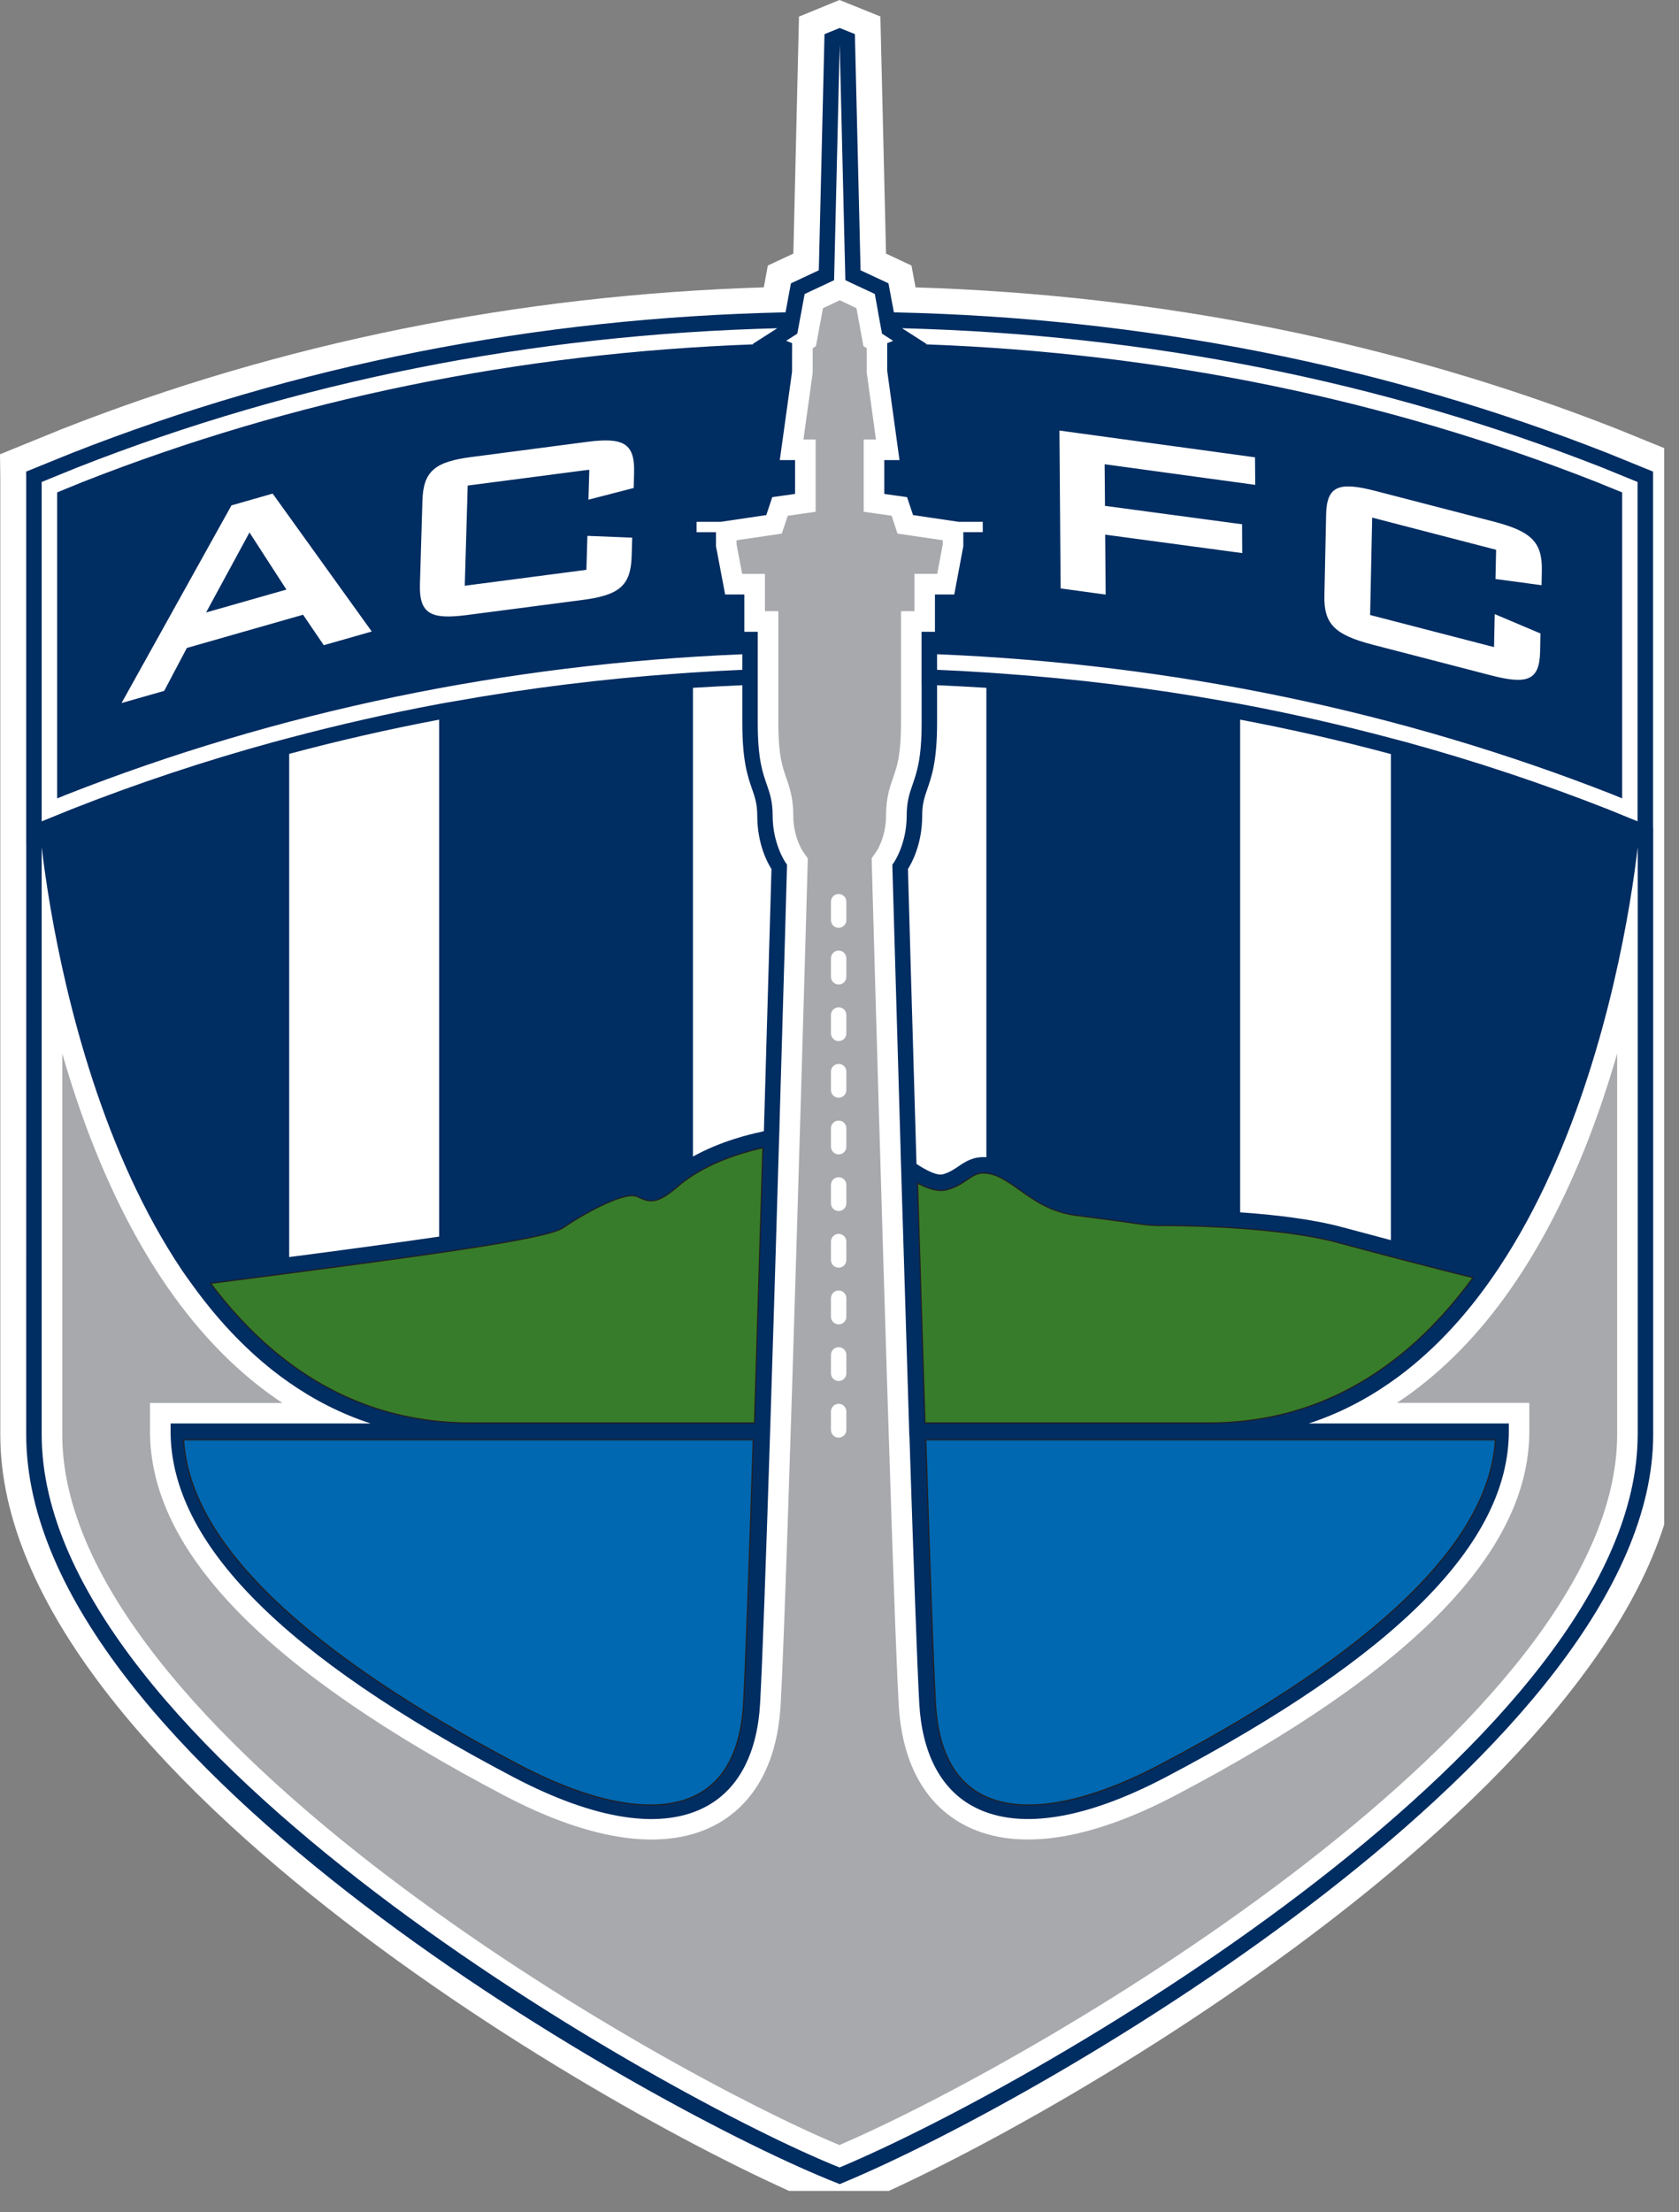
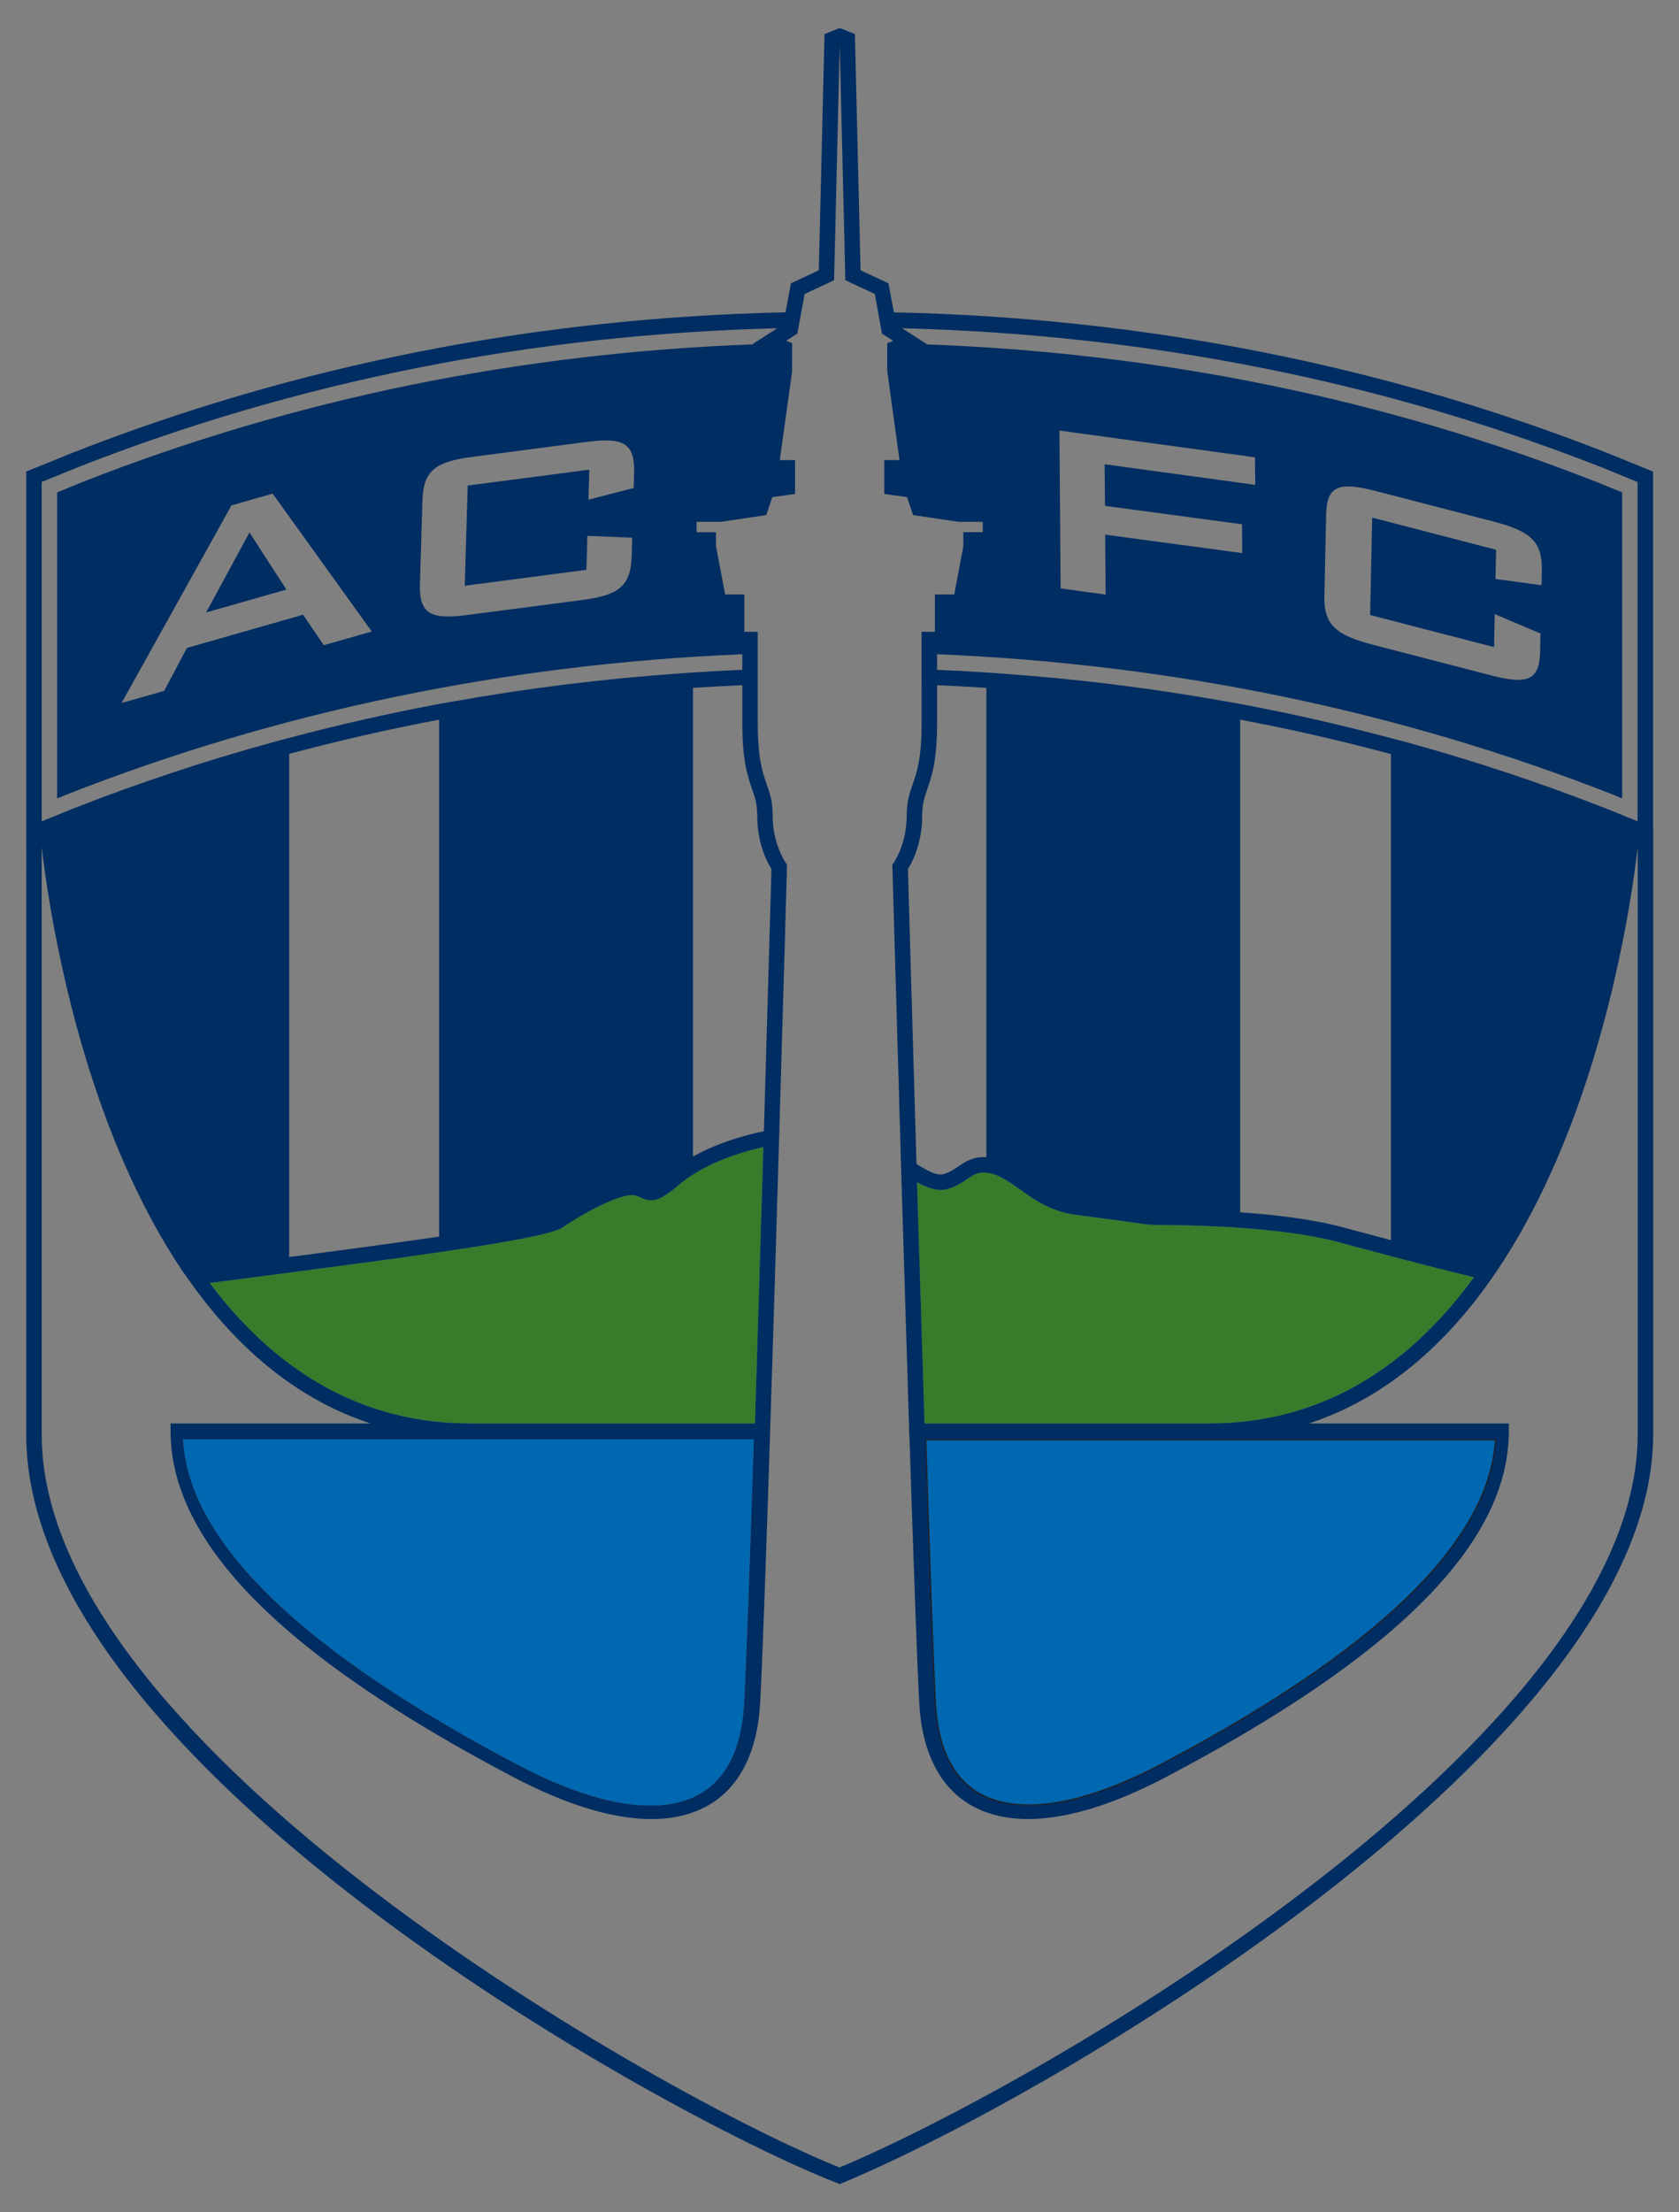
<svg xmlns="http://www.w3.org/2000/svg" xmlns:xlink="http://www.w3.org/1999/xlink" version="1.0" id="Ebene_1" x="0px" y="0px" viewBox="0 0 227.48 299.55" enable-background="new 0 0 225.475 299.857" xml:space="preserve">
  <rect x="0" y="0" width="227.48" height="299.55" fill="#808080" stroke="none" />
  <g>
    <defs>
      <rect id="SVGID_1_" width="225.475" height="296.691" />
    </defs>
    <clipPath id="SVGID_2_">
      <use xlink:href="#SVGID_1_" overflow="visible" />
    </clipPath>
-     <path clip-path="url(#SVGID_2_)" fill="#FFFFFF" d="M113.191,0.227L108.25,2.25c0,0-0.727,30.363-0.762,32.094   c-0.984,0.461-3.457,1.613-3.457,1.613s-0.367,1.969-0.547,2.957c-33.313,1.039-65.305,7.477-95.09,19.188   c0.039-0.016-7.461,3.035-7.461,3.035L0,61.52l0.039,3.102V194.27c0,46.16,87.344,94.93,112.059,104.617l1.703,0.668l1.699-0.699   c28.701-11.914,111.982-60.77,111.982-104.59v-82.184V61.5l-8.313-3.383c-29.828-11.727-61.813-18.164-95.125-19.199   c-0.18-0.992-0.555-2.961-0.555-2.961s-2.461-1.152-3.445-1.613c-0.039-1.73-0.766-32.113-0.766-32.113L113.75,0L113.191,0.227" />
  </g>
-   <path fill="#A7A9AC" d="M114.668,124.598c0,0.578-0.465,1.047-1.043,1.047c-0.574,0-1.043-0.469-1.043-1.047v-2.492  c0-0.582,0.469-1.043,1.043-1.043c0.578,0,1.043,0.461,1.043,1.043V124.598 M114.668,132.273c0,0.578-0.465,1.043-1.043,1.043  c-0.574,0-1.043-0.465-1.043-1.043v-2.5c0-0.574,0.469-1.043,1.043-1.043c0.578,0,1.043,0.469,1.043,1.043V132.273z   M114.668,139.941c0,0.57-0.465,1.043-1.043,1.043c-0.574,0-1.043-0.473-1.043-1.043v-2.488c0-0.586,0.469-1.047,1.043-1.047  c0.578,0,1.043,0.461,1.043,1.047V139.941z M114.668,147.613c0,0.578-0.465,1.039-1.043,1.039c-0.574,0-1.043-0.461-1.043-1.039  v-2.492c0-0.582,0.469-1.047,1.043-1.047c0.578,0,1.043,0.465,1.043,1.047V147.613z M114.668,155.281  c0,0.582-0.465,1.047-1.043,1.047c-0.574,0-1.043-0.465-1.043-1.047v-2.492c0-0.574,0.469-1.039,1.043-1.039  c0.578,0,1.043,0.465,1.043,1.039V155.281z M114.668,162.949c0,0.582-0.465,1.047-1.043,1.047c-0.574,0-1.043-0.465-1.043-1.047  v-2.484c0-0.586,0.469-1.047,1.043-1.047c0.578,0,1.043,0.461,1.043,1.047V162.949z M114.668,170.629  c0,0.574-0.465,1.039-1.043,1.039c-0.574,0-1.043-0.465-1.043-1.039v-2.492c0-0.574,0.469-1.047,1.043-1.047  c0.578,0,1.043,0.473,1.043,1.047V170.629z M114.668,178.305c0,0.57-0.465,1.039-1.043,1.039c-0.574,0-1.043-0.469-1.043-1.039v-2.5  c0-0.582,0.469-1.047,1.043-1.047c0.578,0,1.043,0.465,1.043,1.047V178.305z M114.668,185.973c0,0.57-0.465,1.043-1.043,1.043  c-0.574,0-1.043-0.473-1.043-1.043v-2.496c0-0.578,0.469-1.043,1.043-1.043c0.578,0,1.043,0.465,1.043,1.043V185.973z   M114.668,193.641c0,0.582-0.465,1.039-1.043,1.039c-0.574,0-1.043-0.457-1.043-1.039v-2.496c0-0.57,0.469-1.043,1.043-1.043  c0.578,0,1.043,0.473,1.043,1.043V193.641z M215.193,154.324c-6.445,16.578-15.141,28.523-25.922,35.648h17.93v3.836  c0,16.246-15.695,32.379-47.984,49.336c-12.102,6.352-22.117,7.656-28.977,3.773c-3.57-2.016-7.922-6.434-8.477-16.051  c-0.914-15.91-3.609-112.391-3.633-113.387l-0.031-1.254l0.703-1.012c0.016-0.02,1.242-1.922,1.242-4.758  c0-2.414,0.523-3.887,0.977-5.191c0.516-1.488,1.055-3.02,1.055-7.348V82.766h1.82v-5.059h3.086c0.078-0.445,0.695-3.656,0.75-4  V73.16c-1.906-0.281-6.133-0.902-6.133-0.902s-0.602-1.813-0.797-2.418c-0.953-0.125-3.781-0.539-3.781-0.539v-9.785h1.656  c-0.406-2.965-1.242-9.039-1.242-9.039v-3.313c-0.227-0.145-0.453-0.285-0.453-0.285s-0.701-3.785-0.947-5.148  c-0.832-0.387-1.547-0.727-2.262-1.07c-0.055,0.031-0.168,0.086-0.168,0.086s-1.203,0.563-2.102,0.984  c-0.25,1.363-0.957,5.148-0.957,5.148s-0.23,0.141-0.438,0.285v3.313c0,0-0.844,6.086-1.254,9.039h1.652v9.785  c0,0-2.836,0.414-3.781,0.547c-0.195,0.598-0.801,2.41-0.801,2.41s-4.219,0.633-6.133,0.902v0.547  c0.07,0.328,0.609,3.195,0.762,4.008h3.086v5.051h1.816v15.156c0,4.324,0.535,5.855,1.051,7.352c0.453,1.297,0.973,2.77,0.973,5.184  c0,2.836,1.238,4.742,1.238,4.742l0.727,1.047l-0.031,1.258c-0.035,0.973-2.746,97.602-3.648,113.363  c-0.551,9.617-4.91,14.035-8.473,16.059c-6.859,3.875-16.875,2.57-28.973-3.781c-32.301-16.957-47.996-33.086-47.996-49.336v-3.824  h17.934c-10.773-7.137-19.477-19.082-25.918-35.66c-1.52-3.93-2.809-7.867-3.902-11.652v51.598c0,21.676,23.91,44.438,43.969,59.715  c23.48,17.879,49.633,31.652,61.324,36.492C141.615,278.48,219.1,232.93,219.1,194.266V142.68  C218.006,146.457,216.717,150.387,215.193,154.324" />
  <path fill="#377C2B" d="M190.545,182.926c3.422-2.891,6.453-6.262,9.148-9.953c-3.047-0.742-6.227-1.563-9.148-2.324  c-0.719-0.18-1.414-0.371-2.094-0.547c-2.766-0.723-5.188-1.375-6.906-1.832l-0.258-0.082c-3.867-1.027-8.75-1.602-13.266-1.918  c-0.719-0.055-1.406-0.094-2.094-0.141c-3.688-0.199-6.961-0.238-8.953-0.238c-1.32,0-2.68-0.211-4.547-0.496l-6.211-0.824  c-3.68-0.379-6.016-2.063-8.086-3.535c-0.844-0.605-1.617-1.148-2.406-1.555c-0.383-0.203-0.773-0.383-1.18-0.496  c-0.344-0.098-0.633-0.156-0.906-0.18c-1.109-0.133-1.734,0.273-2.625,0.875c-0.719,0.496-1.531,1.043-2.719,1.355  c-1.266,0.328-2.648-0.176-4.055-0.941c0.328,10.688,0.664,22.121,1.016,32.668h38.547c9.797,0,17.914-3.141,24.648-8.188  C189.162,184.043,189.865,183.496,190.545,182.926" />
-   <path fill="none" stroke="#231F20" stroke-width="0.296" d="M190.545,182.926c3.422-2.891,6.453-6.262,9.148-9.953  c-3.047-0.742-6.227-1.563-9.148-2.324c-0.719-0.18-1.414-0.371-2.094-0.547c-2.766-0.723-5.188-1.375-6.906-1.832l-0.258-0.082  c-3.867-1.027-8.75-1.602-13.266-1.918c-0.719-0.055-1.406-0.094-2.094-0.141c-3.688-0.199-6.961-0.238-8.953-0.238  c-1.32,0-2.68-0.211-4.547-0.496l-6.211-0.824c-3.68-0.379-6.016-2.063-8.086-3.535c-0.844-0.605-1.617-1.148-2.406-1.555  c-0.383-0.203-0.773-0.383-1.18-0.496c-0.344-0.098-0.633-0.156-0.906-0.18c-1.109-0.133-1.734,0.273-2.625,0.875  c-0.719,0.496-1.531,1.043-2.719,1.355c-1.266,0.328-2.648-0.176-4.055-0.941c0.328,10.688,0.664,22.121,1.016,32.668h38.547  c9.797,0,17.914-3.141,24.648-8.188C189.162,184.043,189.865,183.496,190.545,182.926z" />
  <path fill="#377C2B" d="M103.43,155.348c-1.445,0.301-5.828,1.344-9.547,3.715c-0.691,0.438-1.371,0.922-1.996,1.461  c-0.035,0.035-0.059,0.055-0.09,0.082c-2.547,2.168-3.574,2.238-5.004,1.559c-0.367-0.184-0.66-0.32-1.184-0.32  c-1.879,0-6.234,2.215-9.359,4.363c-1.164,0.801-6.441,1.824-14.656,3.055c-0.676,0.105-1.379,0.203-2.098,0.309  c-5.664,0.836-12.543,1.746-20.316,2.766c-0.695,0.098-1.391,0.188-2.09,0.277c-1.598,0.203-3.215,0.41-4.875,0.629  c0,0-1.707,0.223-3.805,0.496c2.57,3.438,5.453,6.578,8.68,9.281c0.68,0.57,1.379,1.117,2.09,1.648  c6.703,4.988,14.797,8.094,24.551,8.094h38.559C102.367,189.984,103.355,157.84,103.43,155.348" />
-   <path fill="none" stroke="#231F20" stroke-width="0.296" d="M103.43,155.348c-1.445,0.301-5.828,1.344-9.547,3.715  c-0.691,0.438-1.371,0.922-1.996,1.461c-0.035,0.035-0.059,0.055-0.09,0.082c-2.547,2.168-3.574,2.238-5.004,1.559  c-0.367-0.184-0.66-0.32-1.184-0.32c-1.879,0-6.234,2.215-9.359,4.363c-1.164,0.801-6.441,1.824-14.656,3.055  c-0.676,0.105-1.379,0.203-2.098,0.309c-5.664,0.836-12.543,1.746-20.316,2.766c-0.695,0.098-1.391,0.188-2.09,0.277  c-1.598,0.203-3.215,0.41-4.875,0.629c0,0-1.707,0.223-3.805,0.496c2.57,3.438,5.453,6.578,8.68,9.281  c0.68,0.57,1.379,1.117,2.09,1.648c6.703,4.988,14.797,8.094,24.551,8.094h38.559C102.367,189.984,103.355,157.84,103.43,155.348z" />
  <path fill="#0067B1" d="M126.678,230.816c0.352,5.977,2.375,10.059,6.031,12.137c5.313,2.996,13.977,1.625,24.438-3.867  c29.508-15.504,44.797-30.359,45.539-44.184h-77.328C125.881,211.473,126.381,225.59,126.678,230.816" />
  <path fill="none" stroke="#231F20" stroke-width="0.296" d="M126.678,230.816c0.352,5.977,2.375,10.059,6.031,12.137  c5.313,2.996,13.977,1.625,24.438-3.867c29.508-15.504,44.797-30.359,45.539-44.184h-77.328  C125.881,211.473,126.381,225.59,126.678,230.816z" />
  <path fill="#0067B1" d="M29.574,194.902h-4.777c0.738,13.824,16.023,28.68,45.539,44.184c10.461,5.492,19.137,6.867,24.434,3.867  c3.664-2.078,5.691-6.16,6.035-12.137c0.301-5.227,0.797-19.344,1.324-35.914H29.574" />
-   <path fill="none" stroke="#231F20" stroke-width="0.296" d="M29.574,194.902h-4.777c0.738,13.824,16.023,28.68,45.539,44.184  c10.461,5.492,19.137,6.867,24.434,3.867c3.664-2.078,5.691-6.16,6.035-12.137c0.301-5.227,0.797-19.344,1.324-35.914H29.574z" />
  <path fill="#002D62" d="M221.881,194.266c0,40.816-79.969,87.441-108.131,99.25C90.254,284.141,5.648,236.688,5.648,194.27v-79.555  c0.223,1.922,0.613,4.855,1.234,8.453c2.148,12.438,7.102,33.016,17.836,48.945c0.449,0.652,0.906,1.293,1.375,1.926  c3.168,4.391,6.813,8.359,10.996,11.645c0.68,0.539,1.379,1.043,2.09,1.543c3.344,2.332,7.012,4.227,11.043,5.535H23.113v1.047  c0,15.113,15.211,30.445,46.496,46.871c11.223,5.879,20.316,7.215,26.316,3.816c4.238-2.402,6.68-7.176,7.055-13.789  c0.301-5.258,0.805-19.566,1.344-36.309l0.051-1.637c0.395-12.207,0.797-25.57,1.152-37.613c0.055-1.574,0.082-2.516,0.082-2.516  h-0.008c0.582-19.426,1.012-34.816,1.02-35.195l0.004-0.352l-0.199-0.289c-0.016-0.023-1.742-2.516-1.742-6.34  c0-1.945-0.395-3.07-0.816-4.273c-0.563-1.625-1.203-3.461-1.203-8.262V85.555h-1.816v-5.051h-2.602  c-0.254-1.324-1.211-6.375-1.242-6.539v-1.891h-2.625v-1.41h3.273l6.168-0.914c0,0,0.586-1.738,0.809-2.426  c0.766-0.102,3.09-0.438,3.09-0.438v-4.582h-2.07c0.273-1.965,1.66-11.949,1.66-11.949l0.008-3.883c0,0-0.785-0.316-0.801-0.324  c0.539-0.34,1.508-0.965,1.508-0.965l0.016-0.102c0.125-0.656,0.844-4.516,0.977-5.266c0.746-0.352,3.402-1.594,3.402-1.594  l0.586-0.277c0,0,0.727-30.555,0.762-31.887c0.035,1.332,0.766,31.887,0.766,31.887s3.248,1.52,3.99,1.867  c0.063,0.344,0.25,1.367,0.445,2.434h-0.008l0.227,1.262l0.313,1.676c0,0,0.961,0.625,1.508,0.973c-0.016,0-0.805,0.316-0.805,0.316  v3.742c0.008,0.113,1.234,8.93,1.664,12.09h-2.063v4.582c0,0,2.328,0.336,3.086,0.438c0.227,0.688,0.813,2.426,0.813,2.426  l6.164,0.914h3.281v1.402h-2.617v0.008h-0.016v1.891c-0.031,0.164-0.984,5.211-1.227,6.539h-2.617v5.051h-1.813v7.148h0.008v5.215  c0,4.805-0.648,6.641-1.203,8.266c-0.422,1.203-0.82,2.328-0.82,4.273c0,3.82-1.711,6.313-1.734,6.34l-0.203,0.277v0.355  c0.023,0.406,0.5,17.688,1.125,38.758l-0.008-0.004l0.063,2.039c0,0,0.969,31.574,1.063,34.539l0.047,1.641h0.016  c0.547,16.742,1.039,31.047,1.336,36.305c0.375,6.613,2.82,11.387,7.063,13.789c5.992,3.395,15.102,2.063,26.313-3.824  c31.281-16.426,46.5-31.75,46.5-46.863v-1.047h-27.102c4.063-1.324,7.758-3.242,11.133-5.609c0.711-0.492,1.406-1.016,2.094-1.555  c4.313-3.406,8.063-7.535,11.297-12.113c0.43-0.609,0.859-1.227,1.266-1.844c10.695-16.113,15.563-36.793,17.641-49.043  c0.563-3.348,0.922-6.07,1.133-7.891V194.266 M103.02,153.301c-1.391,0.289-5.383,1.23-9.137,3.32V93.145  c2.227-0.137,4.453-0.258,6.691-0.355v5.133c0,5.148,0.738,7.258,1.328,8.945c0.387,1.125,0.695,2,0.695,3.59  c0,3.898,1.441,6.477,1.926,7.223c-0.063,2.211-0.492,17.117-1.027,35.496L103.02,153.301z M39.18,170.23V102.09  c6.684-1.793,13.461-3.336,20.316-4.637v70.008C53.238,168.371,45.934,169.352,39.18,170.23 M102.129,194.902  c-0.527,16.57-1.023,30.688-1.324,35.914c-0.344,5.977-2.371,10.059-6.035,12.137c-5.297,3-13.973,1.625-24.434-3.867  c-29.516-15.504-44.801-30.359-45.539-44.184H102.129z M63.73,192.762c-9.754,0-17.848-3.105-24.551-8.094  c-0.711-0.531-1.41-1.078-2.09-1.648c-3.227-2.703-6.109-5.844-8.68-9.281c2.098-0.273,3.805-0.496,3.805-0.496  c1.66-0.219,3.277-0.426,4.875-0.629c0.699-0.09,1.395-0.18,2.09-0.277c7.773-1.02,14.652-1.93,20.316-2.766  c0.719-0.105,1.422-0.203,2.098-0.309c8.215-1.23,13.492-2.254,14.656-3.055c3.125-2.148,7.48-4.363,9.359-4.363  c0.523,0,0.816,0.137,1.184,0.32c1.43,0.68,2.457,0.609,5.004-1.559c0.031-0.027,0.055-0.047,0.09-0.082  c0.625-0.539,1.305-1.023,1.996-1.461c3.719-2.371,8.102-3.414,9.547-3.715l-1.141,37.414H63.73z M50.371,85.52l-6.504,1.852  l-2.805-4.125l-15.746,4.5l-3.07,5.813l-5.777,1.645l14.891-26.766l5.582-1.594L50.371,85.52z M63.367,65.754L62.969,79.32  l16.477-2.156l0.137-4.598l6.07,0.242l-0.074,2.523c-0.117,4.023-1.727,5.27-6.656,5.914l-15.664,2.043  c-4.941,0.645-6.488-0.184-6.363-4.211l0.336-11.281c0.117-4.016,1.727-5.273,6.652-5.91l15.664-2.051  c4.941-0.641,6.48,0.191,6.363,4.215l-0.059,2.035l-6.129,1.582l0.121-4.063L63.367,65.754z M5.648,65.27  c1-0.406,4.797-1.953,4.797-1.953c29.762-11.699,61.676-18.023,94.867-18.867c-0.48,0.301-1.082,0.691-1.641,1.051  c-0.684,0.438-1.348,0.859-1.59,1.016c-0.066,0.047-0.105,0.074-0.105,0.074s0.039,0.02,0.105,0.043  c-31.773,1.164-62.32,7.41-90.867,18.629c0,0-2.547,1.043-3.469,1.418v41.441c0.594-0.25,1.164-0.48,1.172-0.48  c28.773-11.32,59.609-17.719,91.656-19.043v2.109c-2.238,0.09-4.465,0.215-6.691,0.363c-0.691,0.039-1.395,0.09-2.086,0.145  c-10.207,0.727-20.289,1.977-30.203,3.746c-0.699,0.121-1.398,0.234-2.098,0.367c-6.855,1.281-13.633,2.82-20.316,4.594  c-0.699,0.191-1.398,0.363-2.09,0.555c-9.32,2.555-18.469,5.59-27.41,9.113c0,0-1.402,0.57-2.797,1.137  c-0.426,0.172-0.852,0.344-1.234,0.5V65.27z M185.912,70.094l-0.281,13.188l16.789,4.348l0.094-4.469l6.195,2.621l-0.047,2.457  c-0.086,3.914-1.711,4.508-6.742,3.195l-15.961-4.137c-5.031-1.309-6.617-2.73-6.523-6.637l0.234-10.973  c0.086-3.906,1.711-4.496,6.734-3.191l15.969,4.137c5.023,1.305,6.609,2.727,6.523,6.645l-0.039,1.969l-6.242-0.84l0.086-3.957  L185.912,70.094z M149.709,68.504l18.57,2.492l0.023,3.902l-18.57-2.496l0.07,8.117l-6.102-0.836l-0.164-21.379l26.5,3.625  l0.031,3.73l-20.406-2.793L149.709,68.504z M168.021,164.172V97.453c6.891,1.301,13.703,2.855,20.43,4.664v65.824  c-2.531-0.672-6.625-1.77-6.625-1.77C177.771,165.086,172.686,164.496,168.021,164.172 M124.17,157.617  c-0.602-20.379-1.094-37.551-1.156-39.941c0.477-0.742,1.93-3.32,1.93-7.219c0-1.59,0.297-2.465,0.688-3.59  c0.586-1.688,1.328-3.797,1.328-8.949v-5.129c2.234,0.098,4.461,0.219,6.68,0.355v63.563c-1.75-0.121-2.828,0.586-3.797,1.246  c-0.633,0.426-1.242,0.84-2.086,1.063C126.889,159.242,125.381,158.414,124.17,157.617 M202.686,194.902  c-0.742,13.824-16.031,28.68-45.539,44.184c-10.461,5.492-19.125,6.863-24.438,3.867c-3.656-2.078-5.68-6.16-6.031-12.137  c-0.297-5.227-0.797-19.344-1.32-35.914H202.686z M125.256,192.762l-1.016-32.668c1.406,0.766,2.789,1.27,4.055,0.941  c1.188-0.313,2-0.859,2.719-1.355c0.891-0.602,1.516-1.008,2.625-0.875c0.273,0.023,0.563,0.082,0.906,0.18  c0.406,0.113,0.797,0.293,1.18,0.496c0.789,0.406,1.563,0.949,2.406,1.555c2.07,1.473,4.406,3.156,8.086,3.535l6.211,0.824  c1.867,0.285,3.227,0.496,4.547,0.496c1.992,0,5.266,0.039,8.953,0.238c0.688,0.047,1.375,0.086,2.094,0.141  c4.516,0.316,9.398,0.891,13.266,1.918l0.258,0.082c1.719,0.457,4.141,1.109,6.906,1.832c0.68,0.176,1.375,0.367,2.094,0.547  c2.922,0.762,6.102,1.582,9.148,2.324c-2.695,3.691-5.727,7.063-9.148,9.953c-0.68,0.57-1.383,1.117-2.094,1.648  c-6.734,5.047-14.852,8.188-24.648,8.188H125.256z M217.084,63.316c0,0,3.367,1.375,4.781,1.953v45.953l-0.039-0.02  c-0.336-0.133-0.703-0.281-1.078-0.434c-1.406-0.578-2.898-1.18-2.898-1.18c-8.914-3.504-18.023-6.535-27.305-9.082  c-0.695-0.191-1.398-0.371-2.094-0.551c-6.734-1.793-13.539-3.336-20.43-4.629c-0.703-0.133-1.398-0.246-2.094-0.367  c-9.922-1.77-19.984-3.02-30.203-3.746c-0.695-0.047-1.391-0.105-2.086-0.145c-2.219-0.148-4.445-0.273-6.68-0.363v-2.109  c32.047,1.324,62.875,7.723,91.664,19.043c0,0,0.586,0.234,1.156,0.48V66.68c-1.164-0.48-3.477-1.41-3.469-1.41  c-28.555-11.238-59.109-17.473-90.859-18.637c0.063-0.027,0.102-0.043,0.102-0.043s-2.086-1.348-3.336-2.141  C155.412,45.293,187.318,51.617,217.084,63.316 M223.967,112.082V63.863l-6.117-2.488c-30.344-11.934-62.891-18.348-96.742-19.078  c-0.313-1.641-0.734-3.926-0.734-3.926s-2.93-1.371-3.781-1.77c-0.025-1.246-0.768-31.984-0.768-31.984l-2.066-0.828l-0.391,0.164  l-1.66,0.672c0,0-0.734,30.73-0.77,31.977c-0.84,0.398-3.781,1.773-3.781,1.773s-0.418,2.281-0.727,3.922  C72.574,43.02,40.02,49.441,9.68,61.375l-6.137,2.488l0.008,0.707v49.766h0.008L3.551,194.27c0,44.328,85.605,91.848,109.824,101.34  l0.398,0.164l0.387-0.168c28.143-11.676,109.822-59.293,109.822-101.34v-82.184H223.967z M38.805,79.84l-5.004-7.734l-5.879,10.836  L38.805,79.84z" />
</svg>